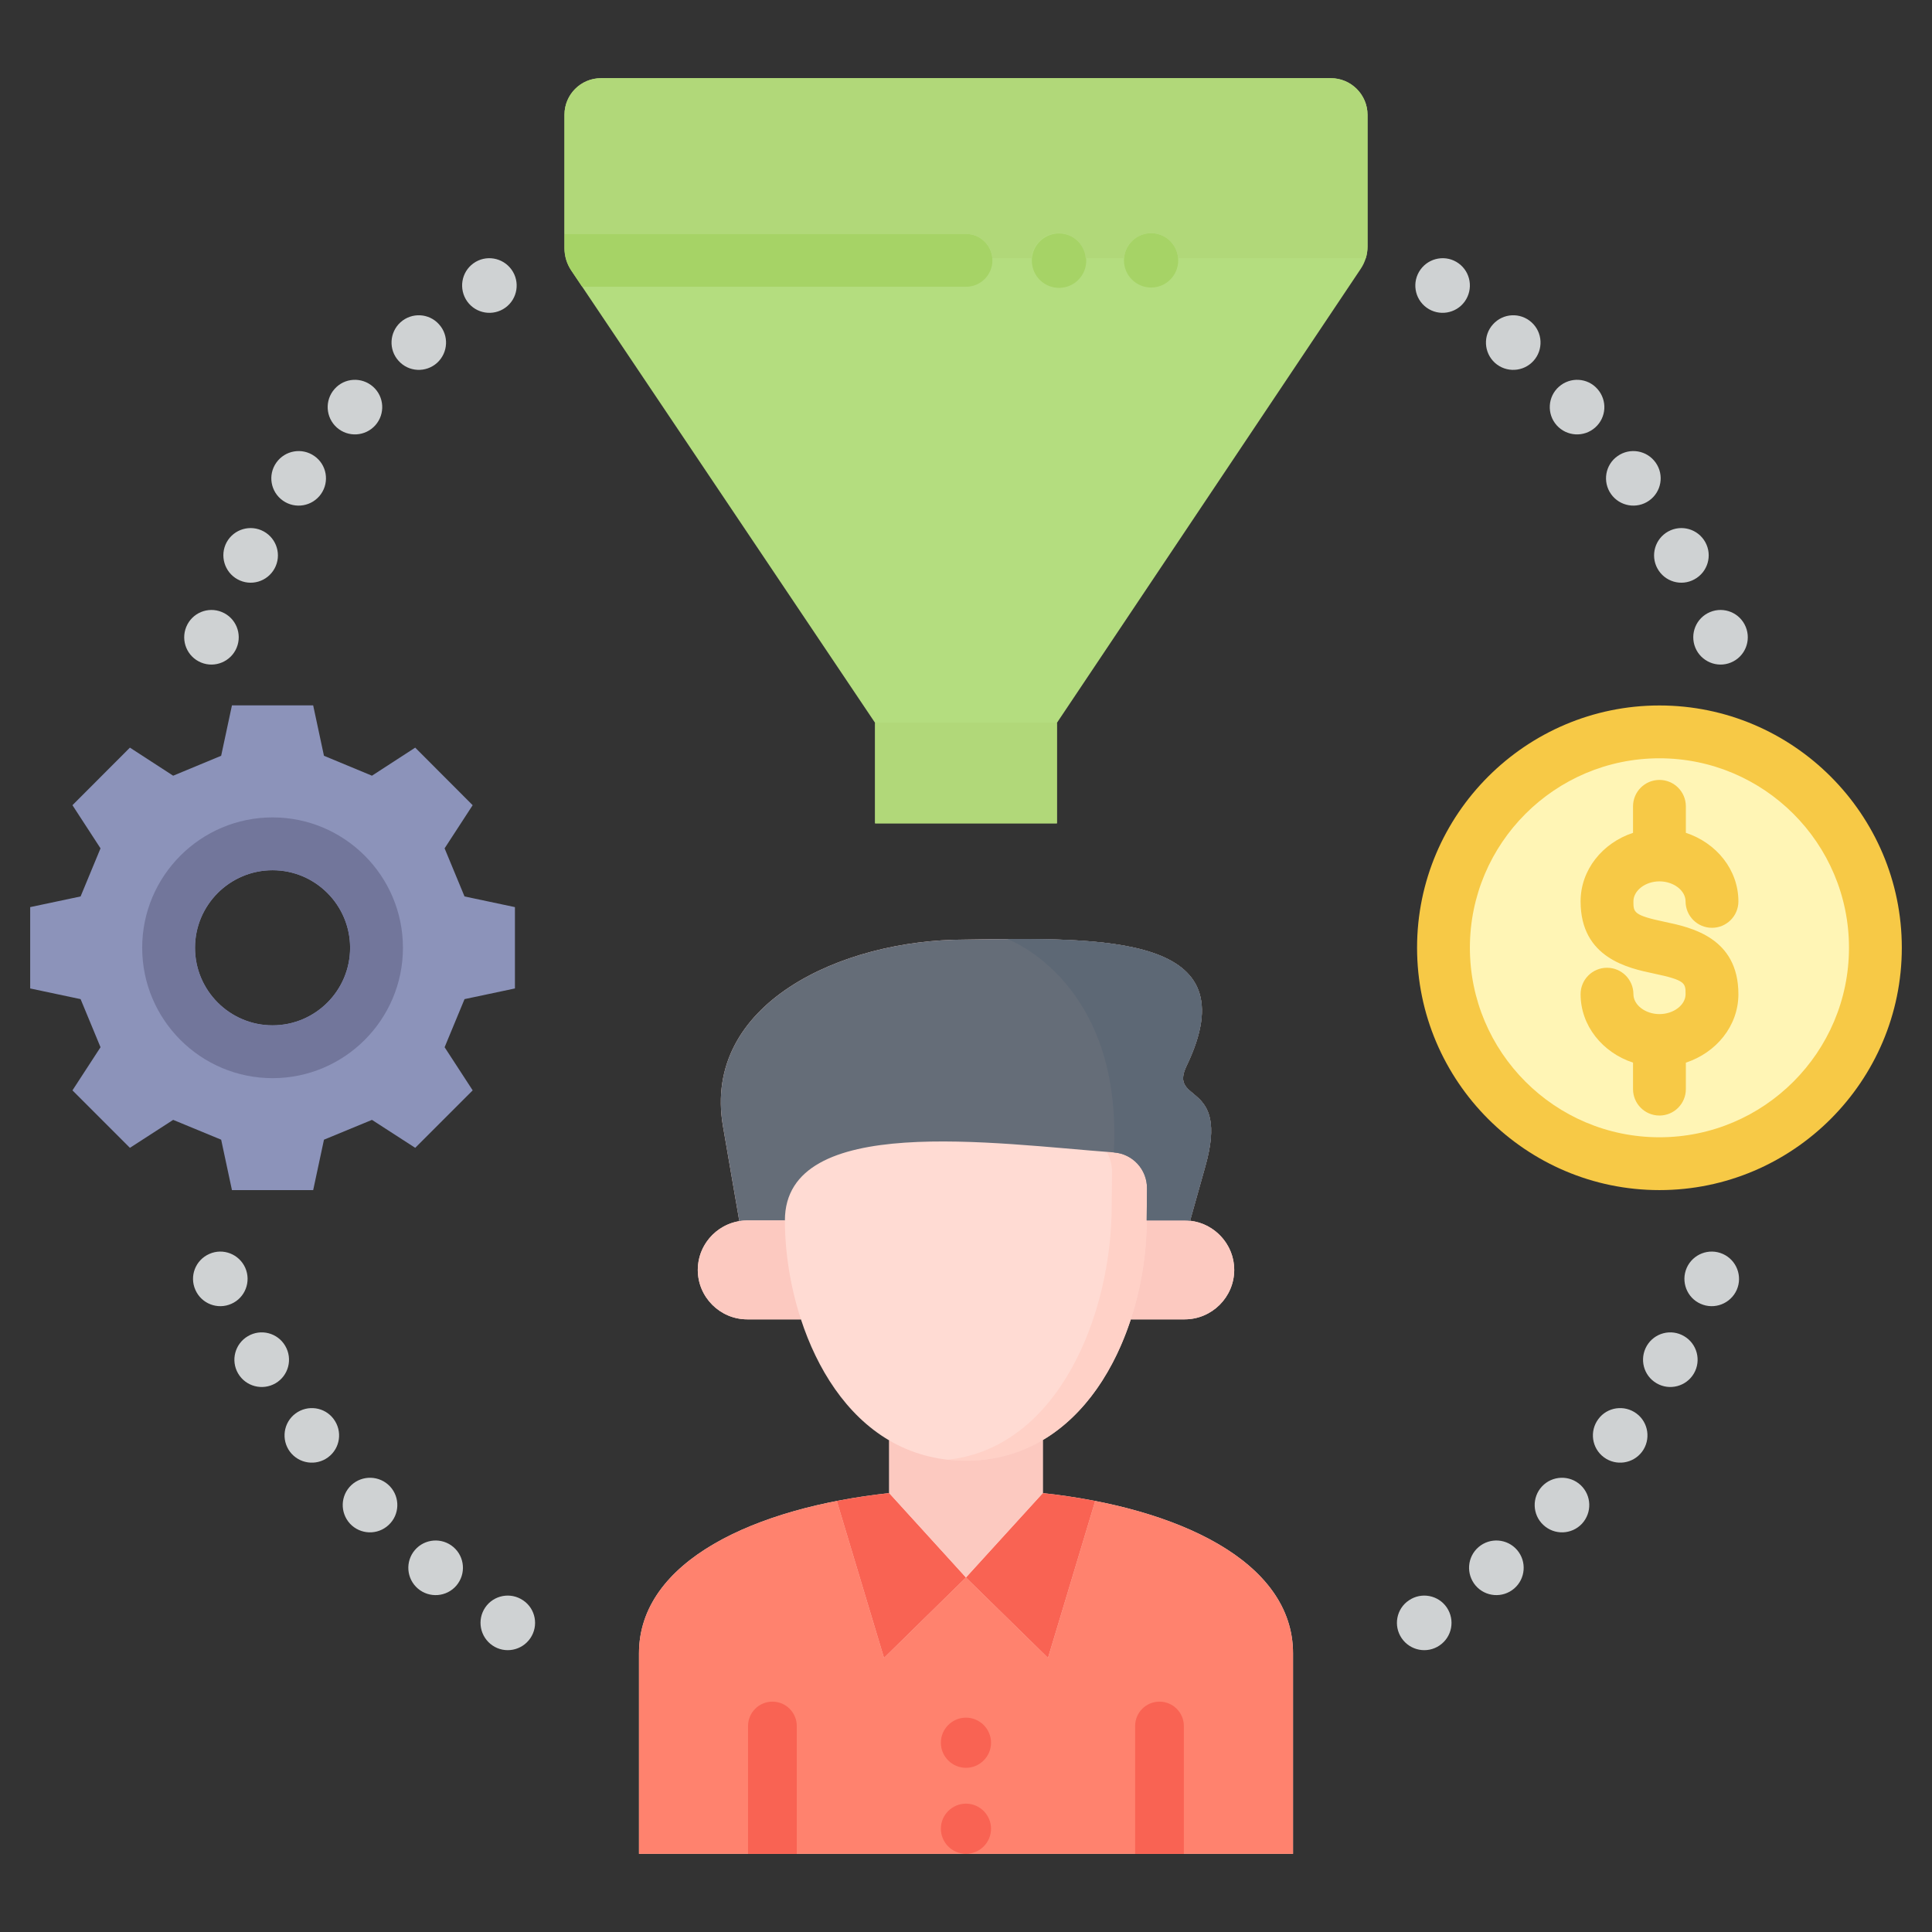
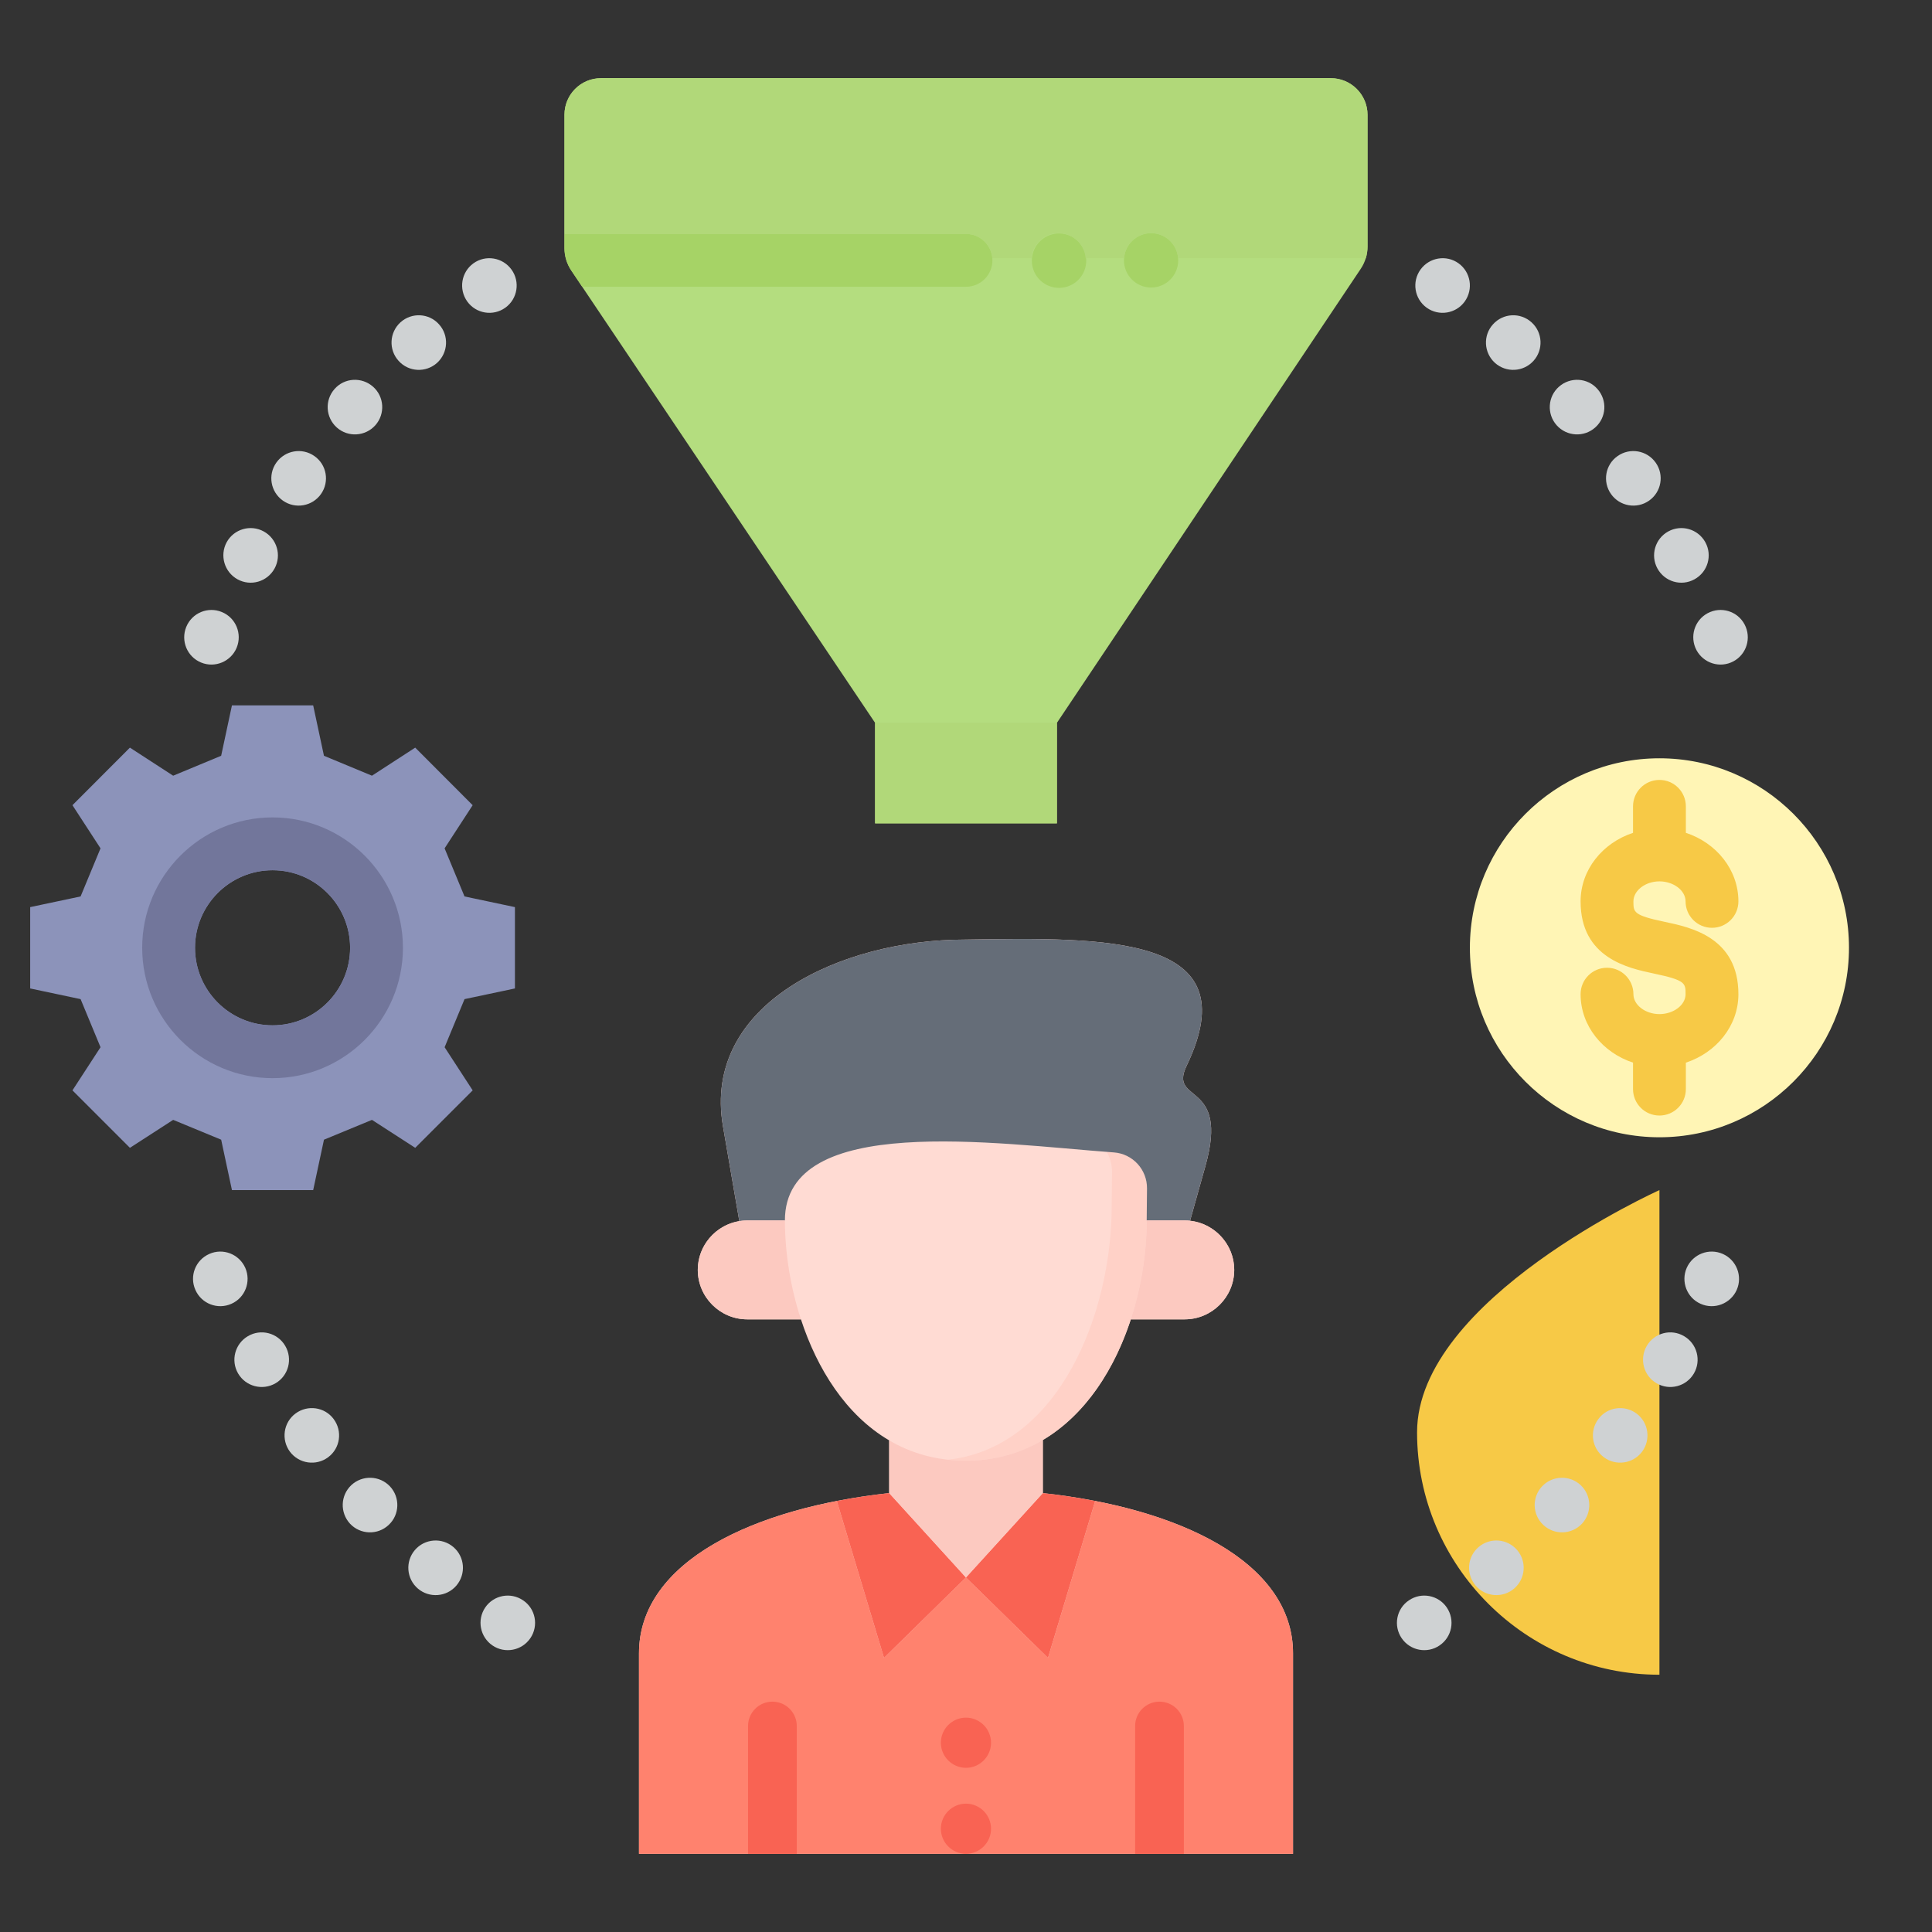
<svg xmlns="http://www.w3.org/2000/svg" id="Layer_1" height="512" viewBox="0 0 512 512" width="512">
  <rect x="0" y="0" width="512" height="512" fill="#333333" stroke="none" />
  <g>
    <path d="m136.463 261.951v-21.556l-13.36-2.829-5.28-12.747 7.438-11.434-15.227-15.256-11.464 7.438-12.718-5.28-2.859-13.36h-21.525l-2.859 13.36-12.718 5.28-11.464-7.438-15.227 15.256 7.438 11.434-5.28 12.747-13.358 2.828v21.556l13.36 2.829 5.28 12.747-7.438 11.434 15.227 15.227 11.464-7.409 12.718 5.251 2.859 13.36h21.527l2.859-13.36 12.718-5.251 11.464 7.409 15.227-15.227-7.438-11.434 5.28-12.747zm-64.232 9.772c-11.332 0-20.55-9.219-20.55-20.551s9.219-20.551 20.55-20.551 20.551 9.219 20.551 20.551-9.219 20.551-20.551 20.551z" fill="#8c93ba" />
    <path d="m231.906 218.196h48.188v-26.632l80.528-120.336c1.166-1.742 1.788-3.792 1.788-5.888v-34.909c0-5.342-4.371-9.714-9.714-9.714h-193.422c-5.348 0-9.684 4.336-9.684 9.684v35.366c0 2.102.626 4.157 1.798 5.903l80.519 119.893v26.633z" fill="#b4dd7f" />
    <g>
      <path d="m342.663 491.282v-53.136c0-24.46-30.731-38.614-66.306-42.462v-14.072c11.298-6.686 18.998-18.742 23.318-31.97h14.275c7.212 0 13.132-5.893 13.132-13.105 0-6.729-5.155-12.305-11.703-13.022l4.061-14.479c6.458-22.953-9.876-16.415-4.978-26.586 16.738-34.767-21.232-34.04-58.771-33.448-32.857 0-69.67 17.087-64.099 49.459l4.336 25.156c-6.221 1.012-11.009 6.423-11.009 12.92 0 7.212 5.893 13.105 13.105 13.105h14.23c4.28 13.105 11.91 25.348 23.39 32.078v13.964c-35.575 3.848-66.306 18.002-66.306 42.462v53.136z" fill="#ffdbd3" />
      <path d="m342.663 491.282v-53.136c0-21.205-23.101-34.659-52.426-40.373l-12.508 41.584-21.743-21.312-21.716 21.312-12.508-41.584c-29.325 5.714-52.426 19.168-52.426 40.373v53.136z" fill="#ff826e" />
      <path d="m295.167 305.404c-.613-.045-1.238-.093-1.869-.143.9 1.56 1.412 3.394 1.392 5.347l-.081 8.987c0 28.339-13.814 63.921-43.368 67.25 1.529.166 3.101.254 4.718.254 32.695 0 47.926-35.601 47.926-63.667l.081-8.476c.055-5.004-3.793-9.202-8.799-9.552z" fill="#ffd1c7" />
      <path clip-rule="evenodd" d="m255.987 491.282c3.66 0 6.647-2.987 6.647-6.647s-2.987-6.647-6.647-6.647-6.647 2.987-6.647 6.647 2.987 6.647 6.647 6.647z" fill="#f96353" fill-rule="evenodd" />
      <path clip-rule="evenodd" d="m255.987 468.49c3.66 0 6.647-2.987 6.647-6.647s-2.987-6.647-6.647-6.647-6.647 2.987-6.647 6.647 2.987 6.647 6.647 6.647z" fill="#f96353" fill-rule="evenodd" />
      <g>
        <g fill="#f96353">
          <path d="m234.27 439.357 21.716-21.312-20.344-22.361c-4.734.512-9.378 1.213-13.88 2.09z" />
          <path d="m290.237 397.774c-4.502-.877-9.146-1.578-13.88-2.09l-20.371 22.361 21.743 21.312z" />
        </g>
      </g>
      <path d="m255.96 387.1c-7.791 0-14.54-1.993-20.317-5.379v13.964l20.344 22.361 20.371-22.361v-14.071c-5.834 3.451-12.616 5.486-20.398 5.486z" fill="#fcc9c0" />
      <path d="m195.927 323.618c.684-.111 1.381-.185 2.096-.185h9.983c0-28.631 55.73-20.343 87.161-18.029 5.005.35 8.853 4.548 8.799 9.553l-.081 8.476h10.064c.483 0 .959.031 1.429.082l4.061-14.479c6.458-22.953-9.876-16.415-4.978-26.586 16.738-34.766-21.232-34.04-58.771-33.448-32.857 0-69.669 17.087-64.099 49.459z" fill="#656d78" />
      <g fill="#fcc9c0">
        <path d="m208.007 323.433h-9.983c-7.212 0-13.105 5.893-13.105 13.105s5.893 13.105 13.105 13.105h14.23c-2.882-8.821-4.247-18.03-4.247-26.21z" />
        <path d="m313.95 323.433h-10.064c0 8.447-1.391 17.573-4.211 26.209h14.275c7.212 0 13.132-5.893 13.132-13.105 0-7.211-5.92-13.104-13.132-13.104z" />
      </g>
-       <path d="m314.462 282.451c15.056-31.272-14.153-33.827-47.496-33.594.771.288 30.578 11.707 28.202 56.547 5.005.35 8.853 4.548 8.799 9.553l-.081 8.476h10.064c.483 0 .959.031 1.429.082l4.061-14.479c6.458-22.953-9.876-16.414-4.978-26.585z" fill="#5d6875" />
      <g fill="#f96353">
        <path d="m313.734 491.282v-33.869c0-3.566-2.891-6.457-6.458-6.457s-6.458 2.891-6.458 6.457v33.869z" />
        <path d="m211.155 491.282v-33.869c0-3.566-2.891-6.457-6.458-6.457s-6.458 2.891-6.458 6.457v33.869z" />
      </g>
    </g>
-     <path d="m439.769 315.389c35.383 0 64.231-28.849 64.231-64.231 0-35.354-28.849-64.202-64.231-64.202s-64.232 28.849-64.232 64.202c0 35.383 28.849 64.231 64.232 64.231z" fill="#f7c946" />
+     <path d="m439.769 315.389s-64.232 28.849-64.232 64.202c0 35.383 28.849 64.231 64.232 64.231z" fill="#f7c946" />
    <path d="m439.768 301.389c-27.698 0-50.231-22.534-50.231-50.231 0-27.682 22.534-50.202 50.231-50.202s50.232 22.52 50.232 50.202c0 27.698-22.534 50.231-50.232 50.231z" fill="#fff5b5" />
    <path d="m441.217 244.31c-8.344-1.755-8.344-2.534-8.344-5.432 0-2.877 3.158-5.307 6.897-5.307 3.753 0 6.925 2.43 6.925 5.307 0 3.866 3.134 7 7 7s7-3.134 7-7c0-8.378-5.824-15.507-13.925-18.172v-7.018c0-3.866-3.134-7-7-7s-7 3.134-7 7v7.021c-8.085 2.668-13.897 9.794-13.897 18.169 0 15.038 12.661 17.701 19.462 19.132 8.359 1.758 8.359 2.542 8.359 5.456 0 2.862-3.171 5.28-6.925 5.28-3.739 0-6.897-2.418-6.897-5.28 0-3.866-3.134-7-7-7s-7 3.134-7 7c0 8.363 5.812 15.479 13.897 18.143v7.02c0 3.866 3.134 7 7 7s7-3.134 7-7v-7.017c8.101-2.662 13.925-9.78 13.925-18.146 0-15.059-12.67-17.725-19.477-19.156z" fill="#f7c946" />
    <path clip-rule="evenodd" d="m391.843 409.986c-3.034 2.596-3.384 7.147-.788 10.209 2.596 3.034 7.176 3.384 10.209.788 3.034-2.596 3.384-7.176.788-10.209s-7.176-3.384-10.209-.788zm47.4-259.317c1.925 3.5 6.301 4.784 9.801 2.859 3.53-1.925 4.813-6.33 2.888-9.83s-6.33-4.784-9.83-2.859-4.784 6.329-2.859 9.83zm10.035 20.973c-1.517-3.705.233-7.934 3.938-9.451 3.675-1.517 7.905.233 9.422 3.938s-.233 7.934-3.938 9.451c-3.676 1.516-7.905-.263-9.422-3.938zm-71.203-90.105c3.238 2.334 7.759 1.604 10.093-1.633 2.334-3.267 1.604-7.788-1.634-10.122s-7.759-1.575-10.093 1.663c-2.333 3.237-1.604 7.758 1.634 10.092zm18.085 14.614c2.975 2.684 7.555 2.45 10.239-.525 2.654-2.946 2.45-7.526-.525-10.209-2.975-2.684-7.526-2.45-10.209.525-2.685 2.945-2.451 7.525.495 10.209zm16.364 16.539c2.654 2.975 7.205 3.267 10.209.613s3.267-7.205.613-10.209c-2.625-3.004-7.205-3.267-10.209-.613-2.976 2.625-3.267 7.204-.613 10.209zm14.41 18.231c2.304 3.267 6.826 4.055 10.093 1.75 3.267-2.304 4.055-6.796 1.75-10.063-2.304-3.267-6.826-4.055-10.093-1.75-3.267 2.274-4.055 6.796-1.75 10.063zm-354.177 19.748c-1.925 3.5-6.301 4.784-9.801 2.859s-4.784-6.33-2.888-9.83c1.925-3.5 6.33-4.784 9.83-2.859s4.784 6.329 2.859 9.83zm-10.035 20.973c1.517-3.705-.233-7.934-3.938-9.451-3.675-1.517-7.905.233-9.422 3.938s.233 7.934 3.938 9.451c3.676 1.516 7.905-.263 9.422-3.938zm71.203-90.105c-3.238 2.334-7.759 1.604-10.093-1.633-2.334-3.267-1.604-7.788 1.633-10.122 3.238-2.334 7.759-1.575 10.093 1.663s1.605 7.758-1.633 10.092zm-18.085 14.614c-2.975 2.684-7.555 2.45-10.209-.525-2.684-2.946-2.45-7.526.496-10.209 2.975-2.684 7.555-2.45 10.209.525 2.684 2.945 2.45 7.525-.496 10.209zm-16.364 16.539c-2.654 2.975-7.205 3.267-10.209.613-2.975-2.654-3.267-7.205-.613-10.209 2.625-3.004 7.205-3.267 10.209-.613 2.976 2.625 3.267 7.204.613 10.209zm-14.41 18.231c-2.304 3.267-6.826 4.055-10.093 1.75-3.267-2.304-4.055-6.796-1.75-10.063 2.304-3.267 6.826-4.055 10.093-1.75 3.267 2.274 4.054 6.796 1.75 10.063zm35.091 279.065c3.034 2.596 3.384 7.147.788 10.209-2.596 3.034-7.176 3.384-10.209.788-3.034-2.596-3.384-7.176-.788-10.209 2.596-3.034 7.175-3.384 10.209-.788zm-16.802-16.072c2.713 2.917 2.567 7.497-.35 10.209-2.917 2.742-7.497 2.596-10.239-.321-2.713-2.946-2.567-7.497.35-10.239 2.918-2.712 7.497-2.566 10.239.351zm-14.934-17.852c2.392 3.209 1.75 7.73-1.458 10.122-3.209 2.392-7.73 1.721-10.122-1.458-2.392-3.209-1.721-7.759 1.458-10.122 3.208-2.392 7.759-1.751 10.122 1.458zm-12.835-19.398c2.042 3.471.875 7.905-2.567 9.918-3.471 2.013-7.905.846-9.918-2.596s-.846-7.876 2.596-9.888c3.442-2.042 7.876-.876 9.889 2.566zm-10.589-20.681c1.604 3.646-.029 7.934-3.675 9.538-3.646 1.634-7.934-.029-9.538-3.675-1.633-3.646 0-7.905 3.675-9.538 3.646-1.634 7.905.029 9.538 3.675zm343.648 57.931c-2.713 2.917-2.567 7.497.35 10.209 2.917 2.742 7.497 2.596 10.239-.321 2.713-2.946 2.567-7.497-.35-10.239-2.918-2.712-7.498-2.566-10.239.351zm14.934-17.852c-2.392 3.209-1.75 7.73 1.458 10.122 3.209 2.392 7.73 1.721 10.122-1.458 2.392-3.209 1.721-7.759-1.458-10.122-3.208-2.392-7.759-1.751-10.122 1.458zm12.835-19.398c-2.013 3.471-.875 7.905 2.596 9.918 3.442 2.013 7.876.846 9.888-2.596 2.013-3.442.846-7.876-2.596-9.888-3.441-2.042-7.875-.876-9.888 2.566zm10.589-20.681c-1.604 3.646.029 7.934 3.675 9.538 3.646 1.634 7.934-.029 9.568-3.675 1.604-3.646-.029-7.905-3.675-9.538-3.676-1.634-7.935.029-9.568 3.675zm-73.625 88.121c3.296-2.246 7.788-1.4 10.034 1.896 2.246 3.325 1.4 7.817-1.925 10.064-3.296 2.246-7.788 1.371-10.034-1.925s-1.4-7.818 1.925-10.035zm-234.757 0c-3.296-2.246-7.788-1.4-10.034 1.896-2.246 3.325-1.371 7.817 1.925 10.064 3.296 2.246 7.788 1.371 10.034-1.925s1.401-7.818-1.925-10.035z" fill="#cfd2d3" fill-rule="evenodd" />
    <g clip-rule="evenodd" fill="#a6d366" fill-rule="evenodd">
      <path d="m256 61.994h-106.411v3.775c0 2.102.626 4.157 1.798 5.903l2.903 4.323h101.71c3.866 0 7-3.134 7-7s-3.134-7.001-7-7.001z" />
      <ellipse cx="280.532" cy="68.994" rx="7.205" ry="7.205" transform="matrix(.993 -.122 .122 .993 -6.328 34.793)" />
      <path d="m305.063 61.789c-3.967 0-7.205 3.238-7.205 7.205s3.238 7.205 7.205 7.205 7.176-3.238 7.176-7.205-3.209-7.205-7.176-7.205z" />
    </g>
    <path d="m352.697 20.718h-193.423c-5.348 0-9.684 4.336-9.684 9.684v31.592h106.41c3.674 0 6.681 2.832 6.971 6.432h10.385c.292-3.703 3.401-6.637 7.176-6.637s6.884 2.934 7.176 6.637h10.18c.292-3.703 3.401-6.637 7.176-6.637s6.857 2.934 7.147 6.637h49.741c.303-.995.46-2.034.46-3.085v-34.91c-.001-5.342-4.372-9.713-9.715-9.713z" fill="#b1d879" />
    <path d="m231.906 191.564h48.188v26.632h-48.188z" fill="#b1d879" />
    <g>
      <path d="m72.231 285.723c-19.051 0-34.55-15.5-34.55-34.551s15.499-34.551 34.55-34.551 34.551 15.5 34.551 34.551-15.499 34.551-34.551 34.551zm0-55.101c-11.332 0-20.55 9.219-20.55 20.551s9.219 20.551 20.55 20.551 20.551-9.219 20.551-20.551-9.219-20.551-20.551-20.551z" fill="#72769b" />
    </g>
  </g>
</svg>